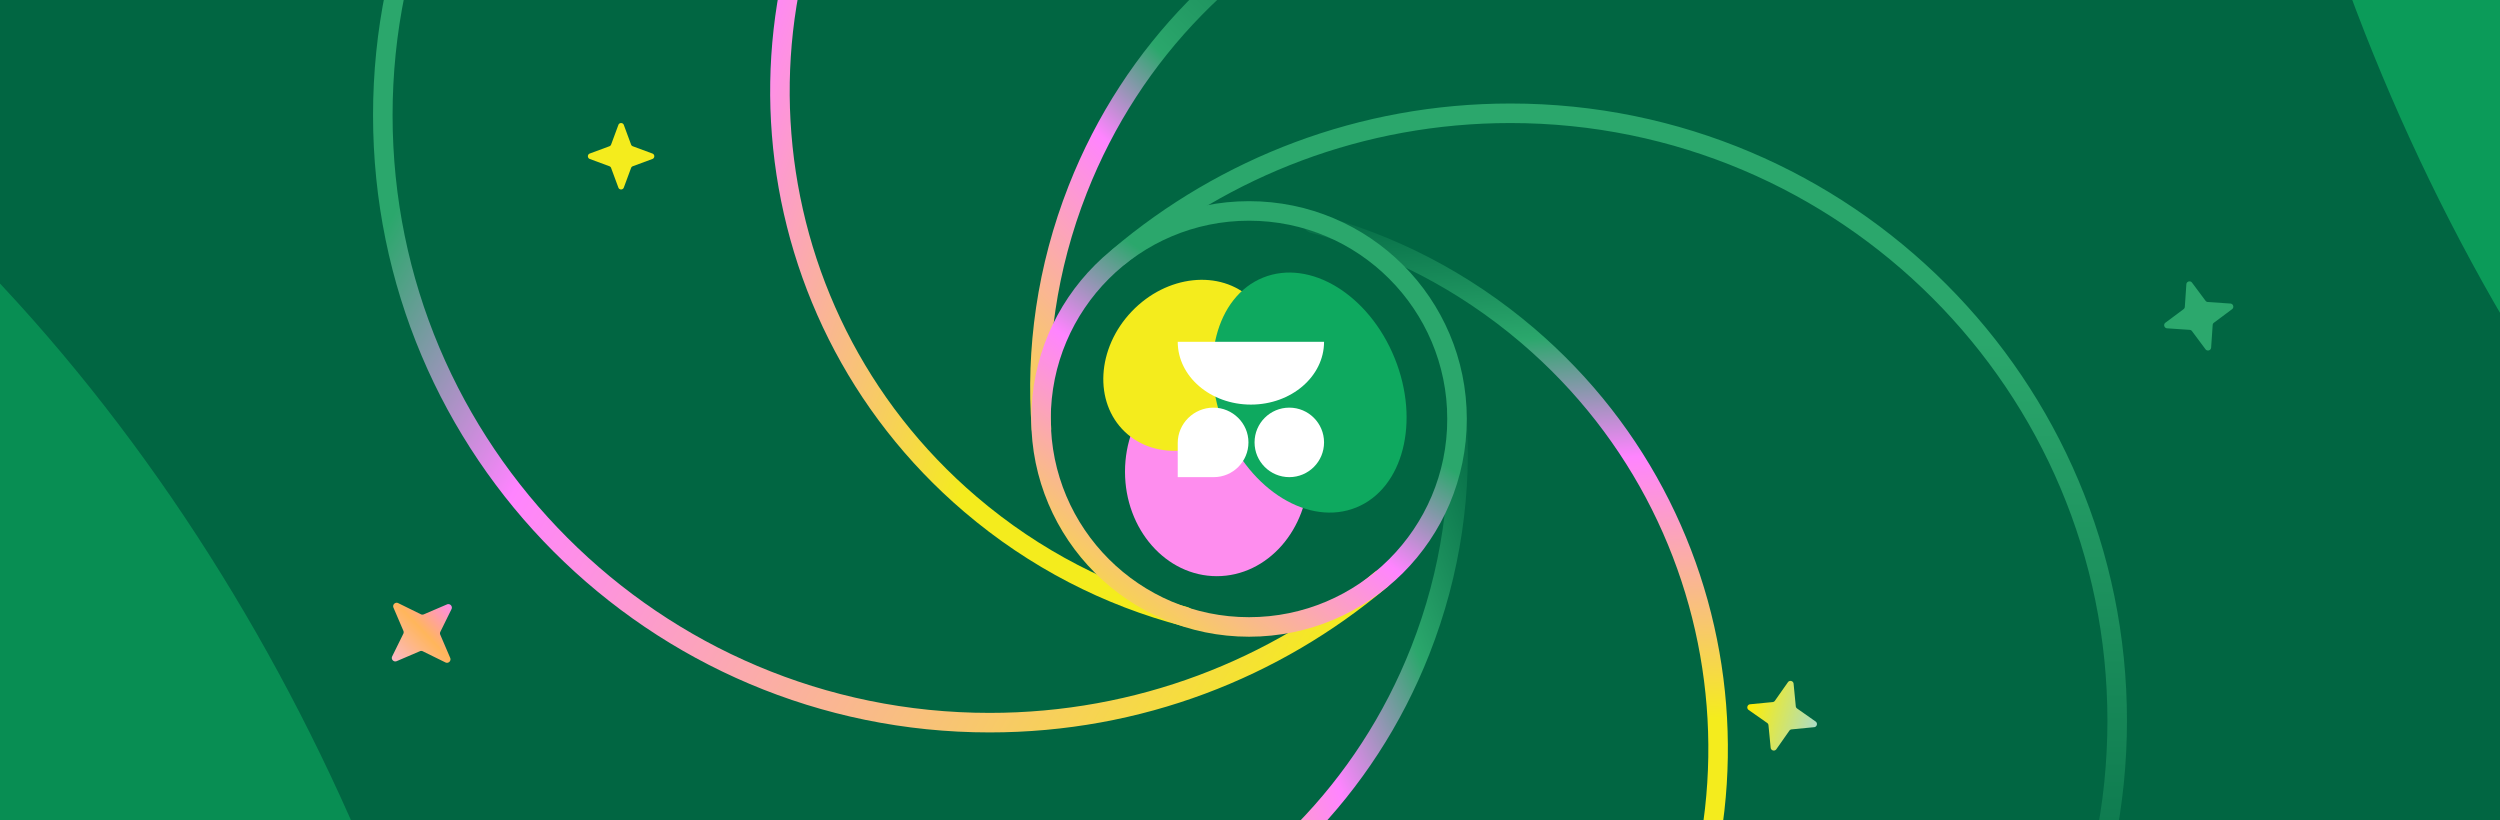
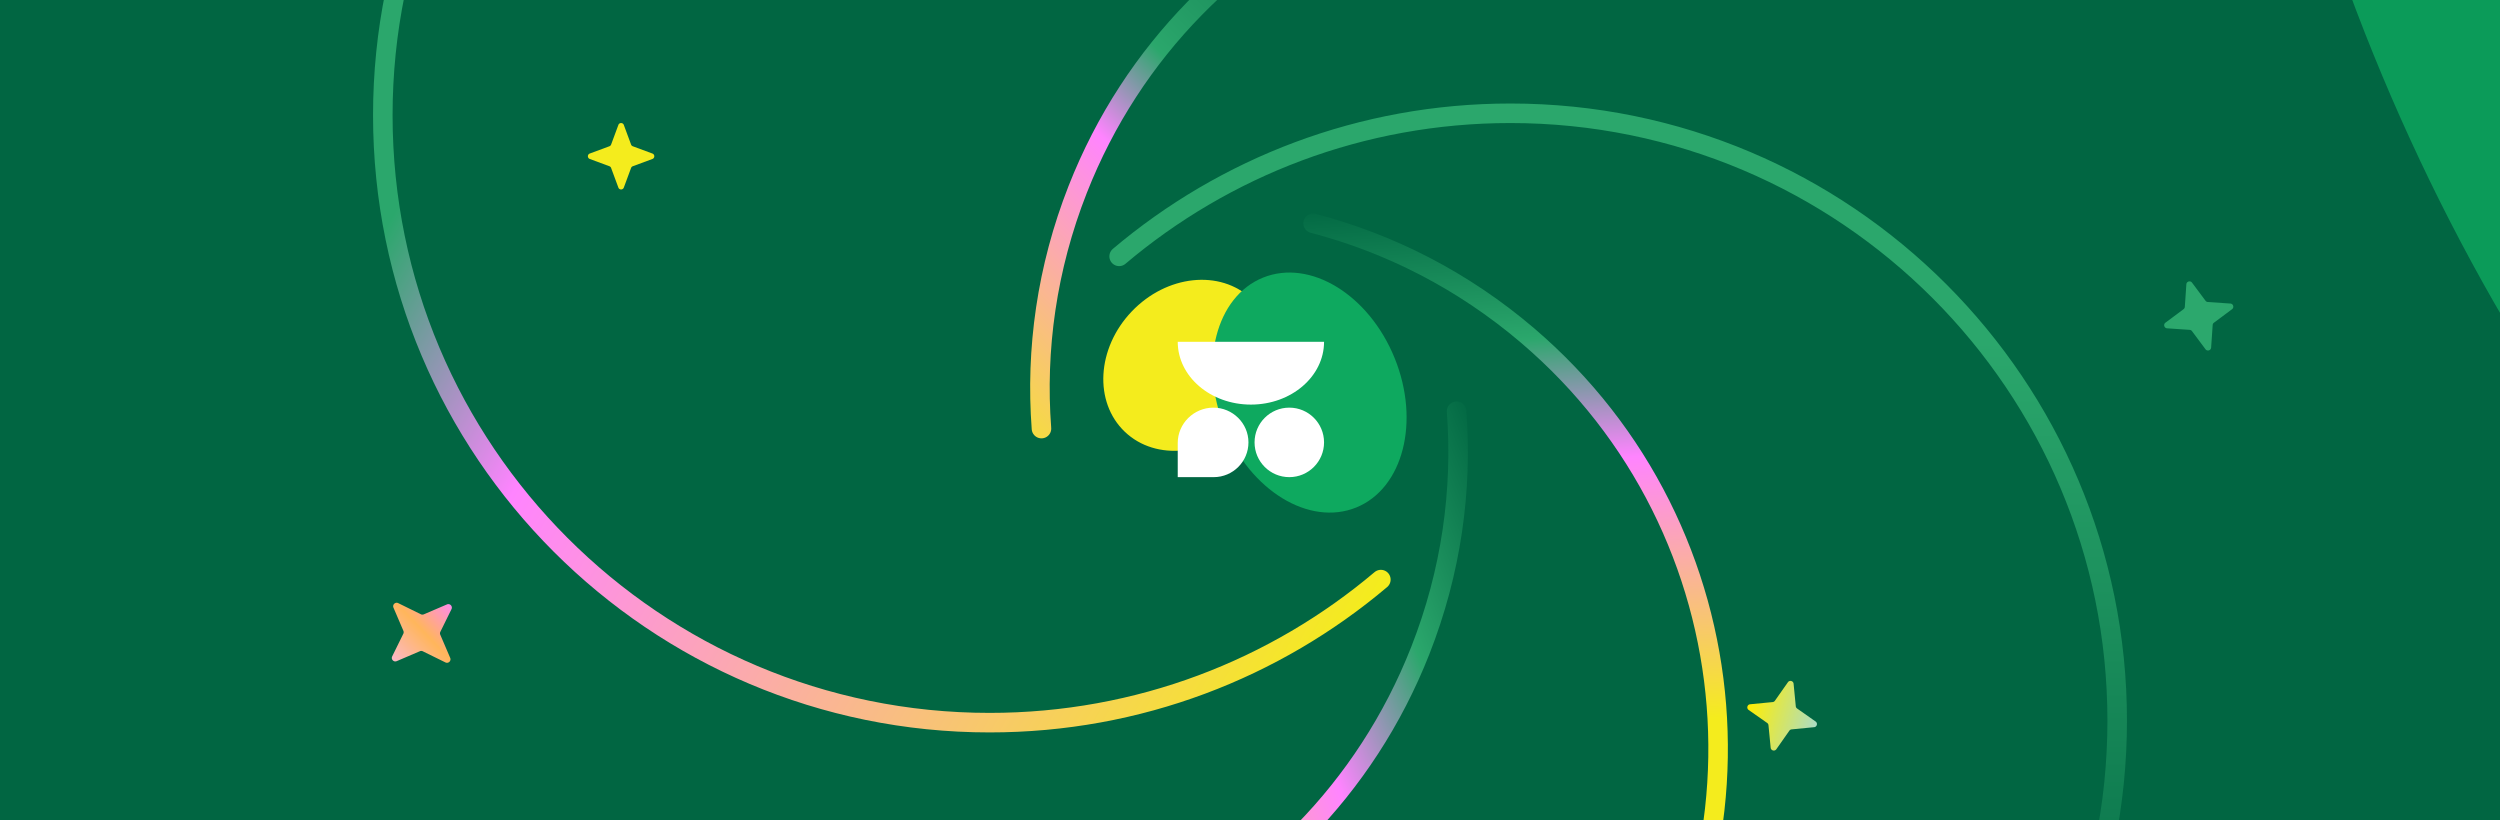
<svg xmlns="http://www.w3.org/2000/svg" width="1280" height="420" fill="none">
  <g clip-path="url(#a)">
    <path fill="#016642" d="M0 0h1280v420H0z" />
    <g filter="url(#b)" opacity=".6">
-       <ellipse cx="-271.295" cy="638.9" fill="#0EA95F" rx="728.063" ry="500.751" transform="rotate(67.92 -271.295 638.9)" />
-     </g>
+       </g>
    <g filter="url(#c)" opacity=".8">
      <ellipse cx="1675.91" cy="-159.401" fill="#0EA95F" rx="728.063" ry="497.29" transform="rotate(67.92 1675.91 -159.401)" />
    </g>
    <path stroke="url(#d)" stroke-linecap="round" stroke-linejoin="round" stroke-width="10" d="M506.696-252C335.103-252 196-112.761 196 59s139.103 311 310.696 311c76.323 0 146.218-27.547 200.304-73.25" />
    <path stroke="url(#e)" stroke-linecap="round" stroke-linejoin="round" stroke-width="10" d="M912.001-60.035C769.219-116.168 607.949-45.883 551.794 96.952c-15.838 40.284-21.623 82.037-18.563 122.484" />
-     <path stroke="url(#f)" stroke-linecap="round" stroke-linejoin="round" stroke-width="10" d="M465.744-133.444c-99.558 116.73-85.603 292.096 31.171 391.692 32.934 28.089 70.529 47.151 109.769 57.425" />
    <path stroke="url(#g)" stroke-linecap="round" stroke-linejoin="round" stroke-width="10" d="M773.304 680C944.897 680 1084 540.761 1084 369S944.897 58 773.304 58C696.981 58 627.086 85.547 573 131.25" />
    <path stroke="url(#h)" stroke-linecap="round" stroke-linejoin="round" stroke-width="10" d="M367 490.034c142.782 56.134 304.052-14.151 360.207-156.986 15.838-40.284 21.623-82.037 18.563-122.485" />
    <path stroke="url(#i)" stroke-linecap="round" stroke-linejoin="round" stroke-width="10" d="M813.256 563.444c99.558-116.73 85.603-292.096-31.171-391.692-32.934-28.089-70.529-47.151-109.769-57.425" />
-     <circle cx="639.5" cy="214.5" r="106.5" stroke="url(#j)" stroke-linecap="round" stroke-linejoin="round" stroke-width="10" />
    <path fill="#F4EC1D" d="M316.605 63.971c.479-1.295 2.311-1.295 2.79 0l3.715 10.04c.151.407.472.728.879.879l10.04 3.715c1.295.48 1.295 2.31 0 2.79l-10.04 3.715c-.407.15-.728.472-.879.879l-3.715 10.04c-.479 1.295-2.311 1.295-2.79 0l-3.715-10.04a1.489 1.489 0 0 0-.879-.879l-10.04-3.715c-1.295-.48-1.295-2.31 0-2.79l10.04-3.715c.407-.15.728-.472.879-.879l3.715-10.04z" />
    <path fill="url(#k)" d="M201.456 311.119c-.655-1.531.946-3.051 2.44-2.316l11.584 5.699c.47.231 1.017.245 1.498.039l11.866-5.085c1.531-.655 3.051.947 2.316 2.441l-5.699 11.583a1.794 1.794 0 0 0-.039 1.498l5.085 11.867c.655 1.53-.947 3.05-2.44 2.315l-11.584-5.698a1.794 1.794 0 0 0-1.498-.04l-11.867 5.085c-1.53.656-3.05-.946-2.315-2.44l5.698-11.584c.231-.47.246-1.017.04-1.498l-5.085-11.866z" />
    <path fill="#2CA86D" d="M1119.42 145.564c.1-1.489 2-2.049 2.89-.852l6.92 9.277c.28.376.71.611 1.18.643l11.55.786c1.48.101 2.04 2 .85 2.892l-9.28 6.92c-.38.28-.61.711-.64 1.18l-.79 11.546c-.1 1.489-2 2.049-2.89.852l-6.92-9.277a1.605 1.605 0 0 0-1.18-.643l-11.55-.786c-1.49-.101-2.05-2-.85-2.892l9.28-6.92c.37-.281.61-.711.64-1.18l.79-11.546z" />
    <path fill="url(#l)" d="M915.405 349.31c.857-1.222 2.771-.718 2.916.768l1.121 11.519c.045.467.292.891.677 1.16l9.474 6.648c1.221.857.717 2.772-.768 2.916l-11.519 1.121a1.61 1.61 0 0 0-1.161.677l-6.647 9.474c-.857 1.222-2.772.718-2.916-.768l-1.121-11.519a1.608 1.608 0 0 0-.677-1.16l-9.474-6.648c-1.222-.857-.718-2.772.768-2.916l11.519-1.121a1.605 1.605 0 0 0 1.16-.677l6.648-9.474z" />
    <g filter="url(#m)">
-       <ellipse cx="623" cy="241.5" fill="#FE8DEE" rx="47" ry="53.5" />
-     </g>
+       </g>
    <g filter="url(#n)">
      <ellipse cx="608.327" cy="187.045" fill="#F4EC1D" rx="46.998" ry="39.932" transform="rotate(-46.407 608.327 187.045)" />
    </g>
    <g filter="url(#o)">
      <ellipse cx="670.5" cy="201" fill="#0EA95F" rx="63.5" ry="47" transform="rotate(67.92 670.5 201)" />
    </g>
    <path fill="#fff" fill-rule="evenodd" d="M677.916 175c0 17.757-16.77 32.152-37.458 32.152C619.771 207.152 603 192.757 603 175h74.916zM603 226.817c0-9.999 8.263-18.104 18.262-18.104 9.827 0 17.948 7.966 17.948 17.792 0 9.827-7.966 17.793-17.793 17.793H603v-17.481zm74.917-.311c0 9.826-7.966 17.792-17.793 17.792-9.826 0-17.792-7.966-17.792-17.792 0-9.827 7.966-17.793 17.792-17.793 9.827 0 17.793 7.966 17.793 17.793z" clip-rule="evenodd" />
  </g>
  <defs>
    <linearGradient id="d" x1="73.5" x2="694.578" y1="32" y2="389.908" gradientUnits="userSpaceOnUse">
      <stop offset=".209" stop-color="#2BA76C" />
      <stop offset=".382" stop-color="#FF84FF" />
      <stop offset=".952" stop-color="#F4EC1D" />
    </linearGradient>
    <linearGradient id="e" x1="553.001" x2="801.864" y1="281.5" y2="26.228" gradientUnits="userSpaceOnUse">
      <stop stop-color="#F4EC1D" />
      <stop offset=".447" stop-color="#FF84FF" />
      <stop offset=".592" stop-color="#2BA76C" />
      <stop offset="1" stop-color="#006541" />
    </linearGradient>
    <linearGradient id="f" x1="212" x2="674.35" y1="-62" y2="93.467" gradientUnits="userSpaceOnUse">
      <stop stop-color="#006541" />
      <stop offset=".209" stop-color="#2BA76C" />
      <stop offset=".382" stop-color="#FF84FF" />
      <stop offset=".752" stop-color="#F4EC1D" />
    </linearGradient>
    <linearGradient id="g" x1="828.5" x2="828.5" y1="680" y2="58" gradientUnits="userSpaceOnUse">
      <stop offset=".2" stop-color="#006541" />
      <stop offset=".813" stop-color="#2BA76C" />
    </linearGradient>
    <linearGradient id="h" x1="496.265" x2="836.185" y1="540.854" y2="397.697" gradientUnits="userSpaceOnUse">
      <stop offset=".248" stop-color="#F4EC1D" />
      <stop offset=".618" stop-color="#FF84FF" />
      <stop offset=".791" stop-color="#2BA76C" />
      <stop offset="1" stop-color="#006541" />
    </linearGradient>
    <linearGradient id="i" x1="903.389" x2="878.69" y1="457.765" y2="89.757" gradientUnits="userSpaceOnUse">
      <stop offset=".248" stop-color="#F4EC1D" />
      <stop offset=".618" stop-color="#FF84FF" />
      <stop offset=".791" stop-color="#2BA76C" />
      <stop offset="1" stop-color="#006541" />
    </linearGradient>
    <linearGradient id="j" x1="590.273" x2="782.968" y1="456.373" y2="183.581" gradientUnits="userSpaceOnUse">
      <stop offset=".248" stop-color="#F4EC1D" />
      <stop offset=".618" stop-color="#FF84FF" />
      <stop offset=".793" stop-color="#2BA76C" />
    </linearGradient>
    <linearGradient id="k" x1="198.664" x2="233.299" y1="340.415" y2="307.547" gradientUnits="userSpaceOnUse">
      <stop stop-color="#FBB9D8" />
      <stop offset=".521" stop-color="#FFB65B" />
      <stop offset="1" stop-color="#FF84FF" />
    </linearGradient>
    <linearGradient id="l" x1="894.679" x2="930.224" y1="361.773" y2="371.13" gradientUnits="userSpaceOnUse">
      <stop stop-color="#FE0" />
      <stop offset="1" stop-color="#ACDCC5" />
    </linearGradient>
    <filter id="b" width="1677.61" height="2001.22" x="-1110.1" y="-361.711" color-interpolation-filters="sRGB" filterUnits="userSpaceOnUse">
      <feFlood flood-opacity="0" result="BackgroundImageFix" />
      <feBlend in="SourceGraphic" in2="BackgroundImageFix" result="shape" />
      <feGaussianBlur result="effect1_foregroundBlur_4098_9123" stdDeviation="150" />
    </filter>
    <filter id="c" width="1672.09" height="2000.52" x="839.867" y="-1159.66" color-interpolation-filters="sRGB" filterUnits="userSpaceOnUse">
      <feFlood flood-opacity="0" result="BackgroundImageFix" />
      <feBlend in="SourceGraphic" in2="BackgroundImageFix" result="shape" />
      <feGaussianBlur result="effect1_foregroundBlur_4098_9123" stdDeviation="150" />
    </filter>
    <filter id="m" width="174" height="187" x="536" y="148" color-interpolation-filters="sRGB" filterUnits="userSpaceOnUse">
      <feFlood flood-opacity="0" result="BackgroundImageFix" />
      <feBlend in="SourceGraphic" in2="BackgroundImageFix" result="shape" />
      <feGaussianBlur result="effect1_foregroundBlur_4098_9123" stdDeviation="20" />
    </filter>
    <filter id="n" width="166.871" height="167.565" x="524.893" y="103.263" color-interpolation-filters="sRGB" filterUnits="userSpaceOnUse">
      <feFlood flood-opacity="0" result="BackgroundImageFix" />
      <feBlend in="SourceGraphic" in2="BackgroundImageFix" result="shape" />
      <feGaussianBlur result="effect1_foregroundBlur_4098_9123" stdDeviation="20" />
    </filter>
    <filter id="o" width="179.35" height="202.908" x="580.826" y="99.546" color-interpolation-filters="sRGB" filterUnits="userSpaceOnUse">
      <feFlood flood-opacity="0" result="BackgroundImageFix" />
      <feBlend in="SourceGraphic" in2="BackgroundImageFix" result="shape" />
      <feGaussianBlur result="effect1_foregroundBlur_4098_9123" stdDeviation="20" />
    </filter>
    <clipPath id="a">
      <path fill="#fff" d="M0 0h1280v420H0z" />
    </clipPath>
  </defs>
</svg>